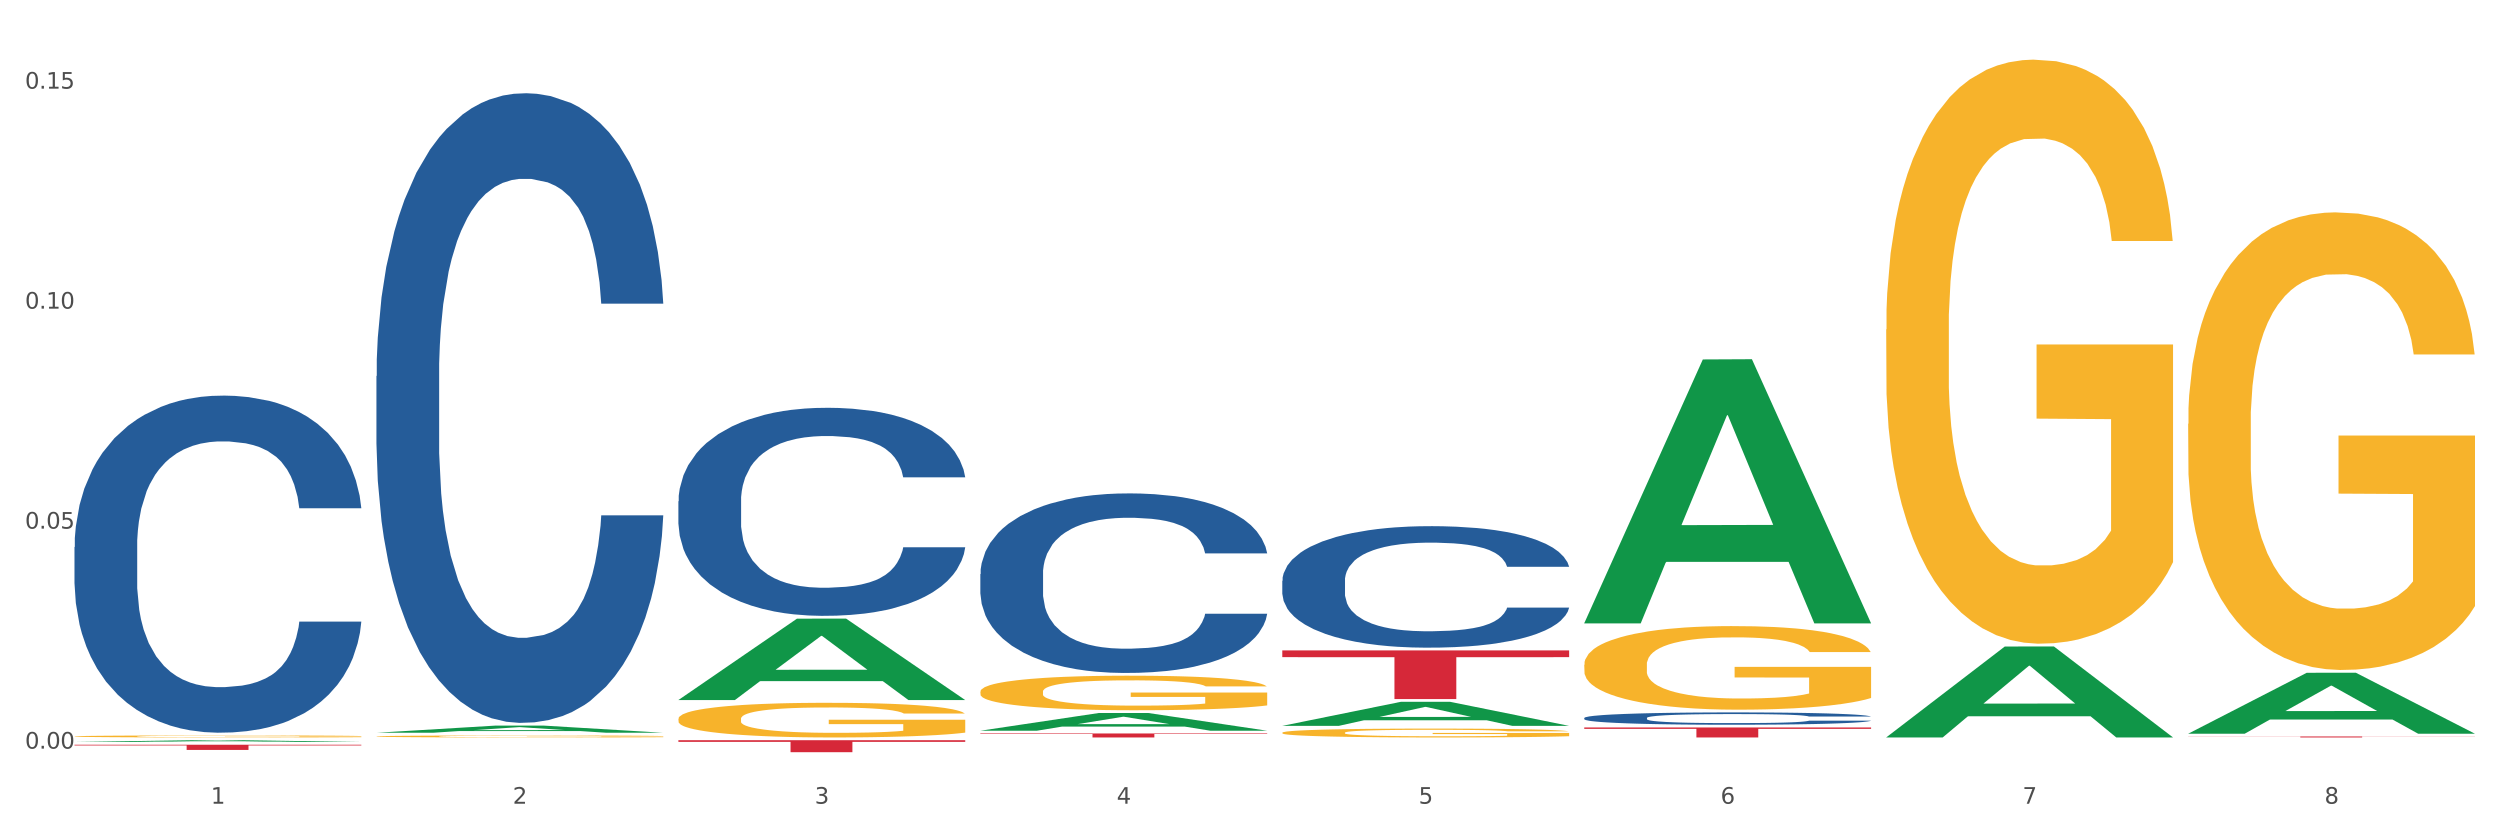
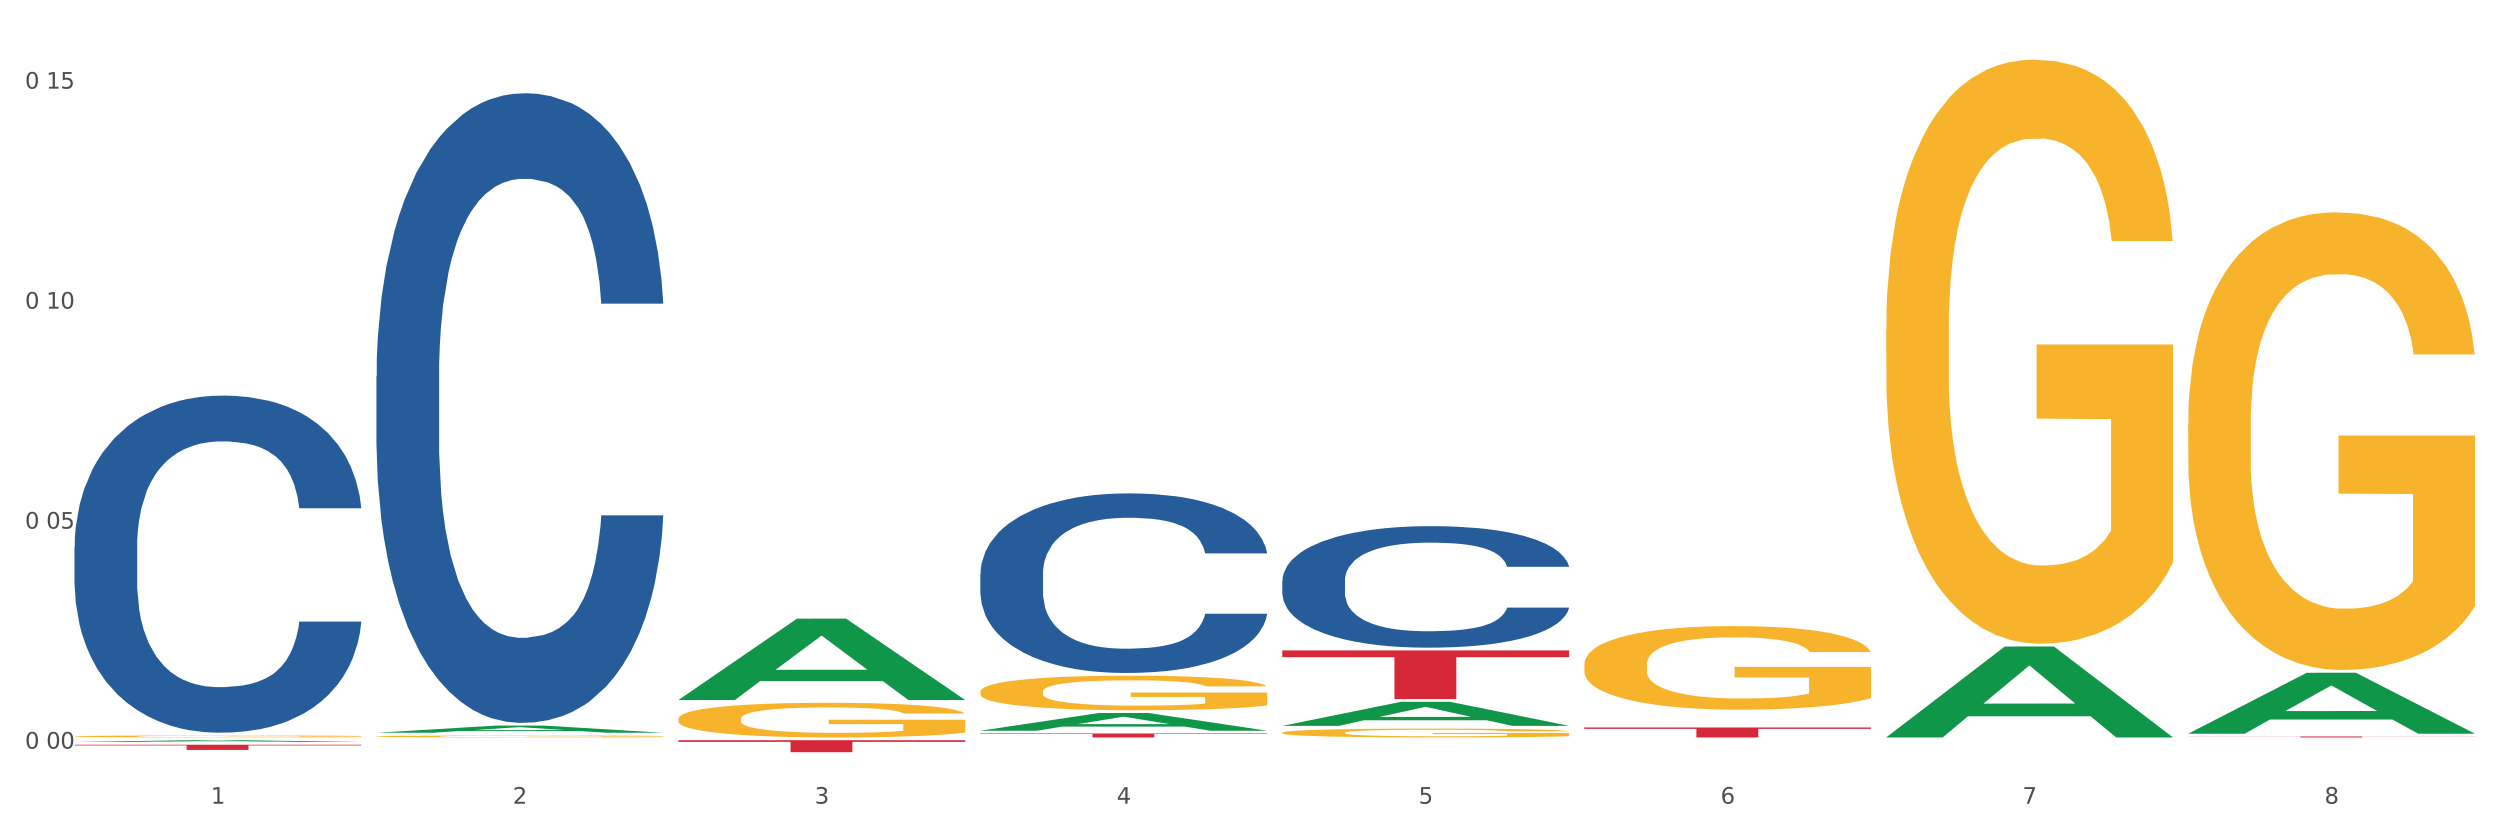
<svg xmlns="http://www.w3.org/2000/svg" xmlns:xlink="http://www.w3.org/1999/xlink" width="1080pt" height="360pt" viewBox="0 0 1080 360" version="1.1">
  <rect x="0" y="0" width="1080" height="360" fill="#333333" stroke="none" />
  <defs>
    <style type="text/css">*{stroke-linejoin: round; stroke-linecap: butt}</style>
  </defs>
  <g id="figure_1">
    <g id="patch_1">
      <path d="M 0 360  L 1080 360  L 1080 0  L 0 0  z " style="fill: #ffffff; stroke: #ffffff; stroke-linejoin: miter" />
    </g>
    <g id="axes_1">
      <g id="matplotlib.axis_1">
        <g id="xtick_1">
          <g id="text_1">
            <g style="fill: #4d4d4d" transform="translate(91.082 347.204) scale(0.096 -0.096)">
              <defs>
                <path id="DejaVuSans-31" d="M 794 531  L 1825 531  L 1825 4091  L 703 3866  L 703 4441  L 1819 4666  L 2450 4666  L 2450 531  L 3481 531  L 3481 0  L 794 0  L 794 531  z " transform="scale(0.016)" />
              </defs>
              <use xlink:href="#DejaVuSans-31" />
            </g>
          </g>
        </g>
        <g id="xtick_2">
          <g id="text_2">
            <g style="fill: #4d4d4d" transform="translate(221.525 347.204) scale(0.096 -0.096)">
              <defs>
                <path id="DejaVuSans-32" d="M 1228 531  L 3431 531  L 3431 0  L 469 0  L 469 531  Q 828 903 1448 1529  Q 2069 2156 2228 2338  Q 2531 2678 2651 2914  Q 2772 3150 2772 3378  Q 2772 3750 2511 3984  Q 2250 4219 1831 4219  Q 1534 4219 1204 4116  Q 875 4013 500 3803  L 500 4441  Q 881 4594 1212 4672  Q 1544 4750 1819 4750  Q 2544 4750 2975 4387  Q 3406 4025 3406 3419  Q 3406 3131 3298 2873  Q 3191 2616 2906 2266  Q 2828 2175 2409 1742  Q 1991 1309 1228 531  z " transform="scale(0.016)" />
              </defs>
              <use xlink:href="#DejaVuSans-32" />
            </g>
          </g>
        </g>
        <g id="xtick_3">
          <g id="text_3">
            <g style="fill: #4d4d4d" transform="translate(351.968 347.204) scale(0.096 -0.096)">
              <defs>
                <path id="DejaVuSans-33" d="M 2597 2516  Q 3050 2419 3304 2112  Q 3559 1806 3559 1356  Q 3559 666 3084 287  Q 2609 -91 1734 -91  Q 1441 -91 1130 -33  Q 819 25 488 141  L 488 750  Q 750 597 1062 519  Q 1375 441 1716 441  Q 2309 441 2620 675  Q 2931 909 2931 1356  Q 2931 1769 2642 2001  Q 2353 2234 1838 2234  L 1294 2234  L 1294 2753  L 1863 2753  Q 2328 2753 2575 2939  Q 2822 3125 2822 3475  Q 2822 3834 2567 4026  Q 2313 4219 1838 4219  Q 1578 4219 1281 4162  Q 984 4106 628 3988  L 628 4550  Q 988 4650 1302 4700  Q 1616 4750 1894 4750  Q 2613 4750 3031 4423  Q 3450 4097 3450 3541  Q 3450 3153 3228 2886  Q 3006 2619 2597 2516  z " transform="scale(0.016)" />
              </defs>
              <use xlink:href="#DejaVuSans-33" />
            </g>
          </g>
        </g>
        <g id="xtick_4">
          <g id="text_4">
            <g style="fill: #4d4d4d" transform="translate(482.412 347.204) scale(0.096 -0.096)">
              <defs>
                <path id="DejaVuSans-34" d="M 2419 4116  L 825 1625  L 2419 1625  L 2419 4116  z M 2253 4666  L 3047 4666  L 3047 1625  L 3713 1625  L 3713 1100  L 3047 1100  L 3047 0  L 2419 0  L 2419 1100  L 313 1100  L 313 1709  L 2253 4666  z " transform="scale(0.016)" />
              </defs>
              <use xlink:href="#DejaVuSans-34" />
            </g>
          </g>
        </g>
        <g id="xtick_5">
          <g id="text_5">
            <g style="fill: #4d4d4d" transform="translate(612.855 347.204) scale(0.096 -0.096)">
              <defs>
                <path id="DejaVuSans-35" d="M 691 4666  L 3169 4666  L 3169 4134  L 1269 4134  L 1269 2991  Q 1406 3038 1543 3061  Q 1681 3084 1819 3084  Q 2600 3084 3056 2656  Q 3513 2228 3513 1497  Q 3513 744 3044 326  Q 2575 -91 1722 -91  Q 1428 -91 1123 -41  Q 819 9 494 109  L 494 744  Q 775 591 1075 516  Q 1375 441 1709 441  Q 2250 441 2565 725  Q 2881 1009 2881 1497  Q 2881 1984 2565 2268  Q 2250 2553 1709 2553  Q 1456 2553 1204 2497  Q 953 2441 691 2322  L 691 4666  z " transform="scale(0.016)" />
              </defs>
              <use xlink:href="#DejaVuSans-35" />
            </g>
          </g>
        </g>
        <g id="xtick_6">
          <g id="text_6">
            <g style="fill: #4d4d4d" transform="translate(743.299 347.204) scale(0.096 -0.096)">
              <defs>
                <path id="DejaVuSans-36" d="M 2113 2584  Q 1688 2584 1439 2293  Q 1191 2003 1191 1497  Q 1191 994 1439 701  Q 1688 409 2113 409  Q 2538 409 2786 701  Q 3034 994 3034 1497  Q 3034 2003 2786 2293  Q 2538 2584 2113 2584  z M 3366 4563  L 3366 3988  Q 3128 4100 2886 4159  Q 2644 4219 2406 4219  Q 1781 4219 1451 3797  Q 1122 3375 1075 2522  Q 1259 2794 1537 2939  Q 1816 3084 2150 3084  Q 2853 3084 3261 2657  Q 3669 2231 3669 1497  Q 3669 778 3244 343  Q 2819 -91 2113 -91  Q 1303 -91 875 529  Q 447 1150 447 2328  Q 447 3434 972 4092  Q 1497 4750 2381 4750  Q 2619 4750 2861 4703  Q 3103 4656 3366 4563  z " transform="scale(0.016)" />
              </defs>
              <use xlink:href="#DejaVuSans-36" />
            </g>
          </g>
        </g>
        <g id="xtick_7">
          <g id="text_7">
            <g style="fill: #4d4d4d" transform="translate(873.742 347.204) scale(0.096 -0.096)">
              <defs>
                <path id="DejaVuSans-37" d="M 525 4666  L 3525 4666  L 3525 4397  L 1831 0  L 1172 0  L 2766 4134  L 525 4134  L 525 4666  z " transform="scale(0.016)" />
              </defs>
              <use xlink:href="#DejaVuSans-37" />
            </g>
          </g>
        </g>
        <g id="xtick_8">
          <g id="text_8">
            <g style="fill: #4d4d4d" transform="translate(1004.185 347.204) scale(0.096 -0.096)">
              <defs>
                <path id="DejaVuSans-38" d="M 2034 2216  Q 1584 2216 1326 1975  Q 1069 1734 1069 1313  Q 1069 891 1326 650  Q 1584 409 2034 409  Q 2484 409 2743 651  Q 3003 894 3003 1313  Q 3003 1734 2745 1975  Q 2488 2216 2034 2216  z M 1403 2484  Q 997 2584 770 2862  Q 544 3141 544 3541  Q 544 4100 942 4425  Q 1341 4750 2034 4750  Q 2731 4750 3128 4425  Q 3525 4100 3525 3541  Q 3525 3141 3298 2862  Q 3072 2584 2669 2484  Q 3125 2378 3379 2068  Q 3634 1759 3634 1313  Q 3634 634 3220 271  Q 2806 -91 2034 -91  Q 1263 -91 848 271  Q 434 634 434 1313  Q 434 1759 690 2068  Q 947 2378 1403 2484  z M 1172 3481  Q 1172 3119 1398 2916  Q 1625 2713 2034 2713  Q 2441 2713 2670 2916  Q 2900 3119 2900 3481  Q 2900 3844 2670 4047  Q 2441 4250 2034 4250  Q 1625 4250 1398 4047  Q 1172 3844 1172 3481  z " transform="scale(0.016)" />
              </defs>
              <use xlink:href="#DejaVuSans-38" />
            </g>
          </g>
        </g>
        <g id="xtick_9" />
        <g id="xtick_10" />
        <g id="xtick_11" />
        <g id="xtick_12" />
        <g id="xtick_13" />
        <g id="xtick_14" />
        <g id="xtick_15" />
      </g>
      <g id="matplotlib.axis_2">
        <g id="ytick_1">
          <g id="text_9">
            <g style="fill: #4d4d4d" transform="translate(10.8 323.408) scale(0.096 -0.096)">
              <defs>
                <path id="DejaVuSans-30" d="M 2034 4250  Q 1547 4250 1301 3770  Q 1056 3291 1056 2328  Q 1056 1369 1301 889  Q 1547 409 2034 409  Q 2525 409 2770 889  Q 3016 1369 3016 2328  Q 3016 3291 2770 3770  Q 2525 4250 2034 4250  z M 2034 4750  Q 2819 4750 3233 4129  Q 3647 3509 3647 2328  Q 3647 1150 3233 529  Q 2819 -91 2034 -91  Q 1250 -91 836 529  Q 422 1150 422 2328  Q 422 3509 836 4129  Q 1250 4750 2034 4750  z " transform="scale(0.016)" />
-                 <path id="DejaVuSans-2e" d="M 684 794  L 1344 794  L 1344 0  L 684 0  L 684 794  z " transform="scale(0.016)" />
              </defs>
              <use xlink:href="#DejaVuSans-30" />
              <use xlink:href="#DejaVuSans-2e" transform="translate(63.623 0)" />
              <use xlink:href="#DejaVuSans-30" transform="translate(95.41 0)" />
              <use xlink:href="#DejaVuSans-30" transform="translate(159.033 0)" />
            </g>
          </g>
        </g>
        <g id="ytick_2">
          <g id="text_10">
            <g style="fill: #4d4d4d" transform="translate(10.8 228.371) scale(0.096 -0.096)">
              <use xlink:href="#DejaVuSans-30" />
              <use xlink:href="#DejaVuSans-2e" transform="translate(63.623 0)" />
              <use xlink:href="#DejaVuSans-30" transform="translate(95.41 0)" />
              <use xlink:href="#DejaVuSans-35" transform="translate(159.033 0)" />
            </g>
          </g>
        </g>
        <g id="ytick_3">
          <g id="text_11">
            <g style="fill: #4d4d4d" transform="translate(10.8 133.335) scale(0.096 -0.096)">
              <use xlink:href="#DejaVuSans-30" />
              <use xlink:href="#DejaVuSans-2e" transform="translate(63.623 0)" />
              <use xlink:href="#DejaVuSans-31" transform="translate(95.41 0)" />
              <use xlink:href="#DejaVuSans-30" transform="translate(159.033 0)" />
            </g>
          </g>
        </g>
        <g id="ytick_4">
          <g id="text_12">
            <g style="fill: #4d4d4d" transform="translate(10.8 38.298) scale(0.096 -0.096)">
              <use xlink:href="#DejaVuSans-30" />
              <use xlink:href="#DejaVuSans-2e" transform="translate(63.623 0)" />
              <use xlink:href="#DejaVuSans-31" transform="translate(95.41 0)" />
              <use xlink:href="#DejaVuSans-35" transform="translate(159.033 0)" />
            </g>
          </g>
        </g>
        <g id="ytick_5" />
        <g id="ytick_6" />
        <g id="ytick_7" />
      </g>
      <g id="PolyCollection_1">
        <path d="M 32.175 320.545  L 32.303 320.544  L 83.404 319.761  L 104.611 319.76  L 156.096 320.546  L 131.567 320.546  L 120.453 320.363  L 67.691 320.363  L 67.307 320.366  L 56.576 320.546  L 32.175 320.546  L 32.175 320.545  L 74.334 320.254  L 113.81 320.253  L 94.263 319.928  L 94.008 319.926  L 93.752 319.929  L 74.206 320.253  L 74.334 320.254  L 32.175 320.545  z " clip-path="url(#pa7c589216c)" style="fill: #109648" />
        <path d="M 553.949 280.972  L 677.87 280.972  L 677.87 283.894  L 629.124 283.914  L 629.124 301.997  L 602.401 301.997  L 602.401 283.914  L 553.949 283.894  L 553.949 280.992  L 553.949 280.972  z " clip-path="url(#pa7c589216c)" style="fill: #d62839" />
        <path d="M 423.505 316.851  L 547.426 316.851  L 547.426 317.092  L 498.68 317.093  L 498.68 318.584  L 471.958 318.584  L 471.958 317.093  L 423.505 317.092  L 423.505 316.852  L 423.505 316.851  z " clip-path="url(#pa7c589216c)" style="fill: #d62839" />
        <path d="M 293.062 319.76  L 416.983 319.76  L 416.983 320.482  L 368.237 320.486  L 368.237 324.95  L 341.514 324.95  L 341.514 320.486  L 293.062 320.482  L 293.062 319.765  L 293.062 319.76  z " clip-path="url(#pa7c589216c)" style="fill: #d62839" />
        <path d="M 32.175 321.722  L 156.096 321.722  L 156.096 322.036  L 107.35 322.038  L 107.35 323.979  L 80.628 323.979  L 80.628 322.038  L 32.175 322.036  L 32.175 321.724  L 32.175 321.722  z " clip-path="url(#pa7c589216c)" style="fill: #d62839" />
        <path d="M 162.618 318.124  L 162.765 318.123  L 162.765 318.095  L 163.057 318.071  L 164.52 318.012  L 166.715 317.964  L 168.324 317.938  L 169.934 317.917  L 171.836 317.896  L 174.177 317.874  L 178.419 317.842  L 181.053 317.825  L 184.272 317.808  L 190.124 317.783  L 194.367 317.769  L 198.756 317.757  L 205.925 317.743  L 210.607 317.737  L 215.581 317.732  L 221.58 317.729  L 226.115 317.728  L 236.064 317.731  L 244.55 317.738  L 248.646 317.743  L 253.913 317.753  L 256.693 317.759  L 261.229 317.771  L 265.91 317.788  L 269.129 317.802  L 273.957 317.828  L 277.615 317.855  L 280.98 317.888  L 282.736 317.911  L 284.052 317.932  L 285.223 317.956  L 286.393 317.994  L 260.058 317.994  L 259.034 317.967  L 257.425 317.941  L 255.084 317.916  L 253.036 317.9  L 249.524 317.881  L 246.305 317.868  L 242.94 317.859  L 238.844 317.851  L 235.625 317.847  L 231.09 317.844  L 222.165 317.845  L 216.166 317.851  L 212.07 317.859  L 209.436 317.866  L 207.095 317.874  L 204.462 317.885  L 201.389 317.901  L 199.195 317.916  L 197 317.935  L 195.245 317.954  L 193.635 317.975  L 192.319 317.999  L 191.294 318.023  L 190.417 318.053  L 189.685 318.102  L 189.685 318.209  L 189.978 318.233  L 190.709 318.265  L 191.587 318.29  L 193.05 318.319  L 194.367 318.338  L 196.854 318.366  L 199.634 318.39  L 201.828 318.405  L 204.023 318.417  L 207.827 318.434  L 212.07 318.448  L 215.727 318.457  L 220.702 318.465  L 224.067 318.468  L 226.993 318.47  L 234.162 318.47  L 239.283 318.467  L 244.989 318.462  L 249.378 318.455  L 253.036 318.446  L 257.132 318.432  L 259.766 318.419  L 259.766 318.255  L 227.578 318.255  L 227.578 318.146  L 286.54 318.146  L 286.54 318.465  L 284.052 318.481  L 281.273 318.496  L 278.346 318.509  L 273.957 318.526  L 268.69 318.541  L 264.008 318.552  L 259.034 318.562  L 253.182 318.57  L 245.574 318.578  L 240.892 318.581  L 235.04 318.584  L 228.164 318.584  L 222.165 318.583  L 216.313 318.579  L 210.168 318.572  L 204.169 318.562  L 199.634 318.552  L 195.098 318.539  L 190.27 318.523  L 186.466 318.507  L 183.54 318.493  L 180.321 318.475  L 176.81 318.452  L 174.177 318.43  L 171.836 318.409  L 169.348 318.38  L 167.593 318.356  L 165.837 318.326  L 164.813 318.303  L 163.643 318.268  L 162.765 318.219  L 162.618 318.124  z " clip-path="url(#pa7c589216c)" style="fill: #f7b32b" />
        <path d="M 945.279 183.093  L 945.425 182.913  L 945.425 176.413  L 945.718 170.816  L 947.181 157.274  L 949.375 146.08  L 950.985 140.122  L 952.594 135.247  L 954.496 130.372  L 956.837 125.317  L 961.08 117.914  L 963.713 114.122  L 966.932 110.15  L 972.784 104.373  L 977.027 101.123  L 981.416 98.414  L 988.585 95.164  L 993.267 93.72  L 998.242 92.637  L 1004.24 91.915  L 1008.776 91.734  L 1018.724 92.276  L 1027.21 93.901  L 1031.307 95.164  L 1036.574 97.331  L 1039.354 98.775  L 1043.889 101.664  L 1048.571 105.456  L 1051.79 108.706  L 1056.618 114.845  L 1060.275 120.983  L 1063.64 128.567  L 1065.396 133.803  L 1066.713 138.677  L 1067.883 144.275  L 1069.054 153.122  L 1042.719 153.122  L 1041.694 146.802  L 1040.085 140.844  L 1037.744 135.066  L 1035.696 131.455  L 1032.185 126.942  L 1028.966 124.053  L 1025.601 121.886  L 1021.504 120.081  L 1018.285 119.178  L 1013.75 118.456  L 1004.825 118.636  L 998.827 120.081  L 994.73 121.886  L 992.097 123.511  L 989.756 125.317  L 987.122 127.844  L 984.05 131.636  L 981.855 135.066  L 979.661 139.4  L 977.905 143.733  L 976.296 148.788  L 974.979 154.205  L 973.955 159.802  L 973.077 166.663  L 972.345 178.038  L 972.345 202.773  L 972.638 208.37  L 973.37 215.773  L 974.247 221.37  L 975.71 228.051  L 977.027 232.564  L 979.514 239.064  L 982.294 244.481  L 984.489 247.911  L 986.683 250.8  L 990.487 254.772  L 994.73 258.022  L 998.388 260.008  L 1003.362 261.814  L 1006.727 262.536  L 1009.653 262.897  L 1016.822 262.897  L 1021.943 262.355  L 1027.649 261.092  L 1032.038 259.467  L 1035.696 257.481  L 1039.792 254.231  L 1042.426 251.161  L 1042.426 213.426  L 1010.239 213.245  L 1010.239 188.149  L 1069.2 188.149  L 1069.2 261.814  L 1066.713 265.605  L 1063.933 269.036  L 1061.007 272.105  L 1056.618 275.897  L 1051.351 279.508  L 1046.669 282.036  L 1041.694 284.202  L 1035.842 286.188  L 1028.234 287.994  L 1023.553 288.716  L 1017.7 289.258  L 1010.824 289.438  L 1004.825 289.077  L 998.973 288.174  L 992.828 286.549  L 986.83 284.202  L 982.294 281.855  L 977.759 278.966  L 972.931 275.175  L 969.127 271.564  L 966.201 268.314  L 962.982 264.161  L 959.47 258.744  L 956.837 253.87  L 954.496 248.814  L 952.009 242.314  L 950.253 236.717  L 948.498 229.676  L 947.473 224.44  L 946.303 216.315  L 945.425 204.94  L 945.279 183.093  z " clip-path="url(#pa7c589216c)" style="fill: #f7b32b" />
        <path d="M 32.175 236.334  L 32.321 236.201  L 32.321 232.477  L 32.761 227.423  L 34.372 218.113  L 36.423 211.064  L 39.938 202.818  L 41.843 199.359  L 44.333 195.502  L 49.46 189.251  L 55.319 183.931  L 59.42 181.005  L 62.496 179.143  L 69.381 175.818  L 73.336 174.355  L 77.437 173.158  L 80.953 172.36  L 86.812 171.429  L 91.499 171.03  L 96.919 170.897  L 101.46 171.03  L 107.465 171.562  L 116.254 173.158  L 119.623 174.089  L 124.164 175.685  L 128.851 177.813  L 132.66 179.941  L 137.054 183  L 141.595 186.99  L 145.989 192.044  L 149.065 196.699  L 151.555 201.621  L 153.753 207.606  L 155.364 214.123  L 156.096 219.576  L 129.291 219.576  L 128.558 214.655  L 127.093 209.335  L 125.629 205.744  L 124.017 202.818  L 121.527 199.492  L 119.33 197.364  L 115.668 194.837  L 112.299 193.241  L 109.516 192.31  L 106.147 191.512  L 98.969 190.714  L 93.843 190.714  L 90.62 190.98  L 86.665 191.645  L 83.296 192.576  L 79.341 194.172  L 76.265 195.901  L 73.189 198.162  L 71.431 199.758  L 68.795 202.685  L 67.037 205.079  L 64.693 209.202  L 63.375 212.128  L 61.031 219.709  L 60.006 225.295  L 59.567 229.152  L 59.274 233.408  L 59.274 254.157  L 60.152 263.467  L 60.885 267.457  L 62.057 271.979  L 64.254 277.831  L 67.476 283.551  L 70.845 287.674  L 73.629 290.201  L 76.265 292.063  L 78.902 293.526  L 82.124 294.856  L 84.761 295.654  L 88.716 296.452  L 93.403 296.851  L 97.065 296.851  L 104.536 296.186  L 107.905 295.521  L 111.127 294.59  L 114.643 293.127  L 117.426 291.531  L 119.037 290.334  L 121.674 287.807  L 123.724 285.147  L 125.482 282.088  L 126.654 279.427  L 127.972 275.437  L 128.998 270.915  L 129.291 268.521  L 156.096 268.521  L 155.51 273.309  L 154.485 277.964  L 152.434 284.216  L 150.823 287.807  L 148.333 292.196  L 145.696 295.92  L 142.034 300.043  L 138.665 303.102  L 135.15 305.762  L 131.341 308.156  L 124.457 311.481  L 121.967 312.412  L 116.693 314.008  L 112.592 314.939  L 106.586 315.87  L 100.434 316.402  L 93.989 316.535  L 88.276 316.269  L 81.978 315.471  L 78.023 314.673  L 73.629 313.476  L 68.502 311.614  L 63.668 309.353  L 59.127 306.693  L 54.879 303.634  L 50.924 300.176  L 45.798 294.457  L 41.989 288.871  L 39.206 283.684  L 37.302 279.294  L 35.398 273.708  L 34.372 269.851  L 32.761 260.541  L 32.175 251.896  L 32.175 236.334  z " clip-path="url(#pa7c589216c)" style="fill: #255c99" />
        <path d="M 162.618 162.496  L 162.765 162.247  L 162.765 155.292  L 163.204 145.852  L 164.816 128.462  L 166.866 115.296  L 170.382 99.894  L 172.286 93.435  L 174.776 86.231  L 179.903 74.555  L 185.762 64.618  L 189.863 59.153  L 192.94 55.675  L 199.824 49.465  L 203.779 46.732  L 207.88 44.496  L 211.396 43.006  L 217.255 41.267  L 221.942 40.521  L 227.362 40.273  L 231.903 40.521  L 237.909 41.515  L 246.697 44.496  L 250.066 46.235  L 254.607 49.216  L 259.295 53.191  L 263.103 57.166  L 267.497 62.879  L 272.038 70.332  L 276.433 79.772  L 279.509 88.467  L 281.999 97.658  L 284.196 108.837  L 285.807 121.01  L 286.54 131.195  L 259.734 131.195  L 259.002 122.003  L 257.537 112.066  L 256.072 105.359  L 254.461 99.894  L 251.971 93.683  L 249.773 89.709  L 246.111 84.989  L 242.742 82.008  L 239.959 80.269  L 236.59 78.778  L 229.413 77.288  L 224.286 77.288  L 221.064 77.785  L 217.109 79.027  L 213.74 80.766  L 209.785 83.747  L 206.709 86.976  L 203.633 91.199  L 201.875 94.18  L 199.238 99.645  L 197.48 104.117  L 195.137 111.818  L 193.818 117.283  L 191.475 131.443  L 190.449 141.877  L 190.01 149.081  L 189.717 157.031  L 189.717 195.784  L 190.596 213.174  L 191.328 220.626  L 192.5 229.072  L 194.697 240.003  L 197.92 250.685  L 201.289 258.386  L 204.072 263.106  L 206.709 266.584  L 209.345 269.316  L 212.568 271.801  L 215.204 273.291  L 219.159 274.782  L 223.847 275.527  L 227.509 275.527  L 234.979 274.285  L 238.348 273.043  L 241.571 271.304  L 245.086 268.571  L 247.869 265.59  L 249.48 263.354  L 252.117 258.634  L 254.168 253.666  L 255.926 247.952  L 257.097 242.984  L 258.416 235.531  L 259.441 227.085  L 259.734 222.613  L 286.54 222.613  L 285.954 231.557  L 284.928 240.251  L 282.878 251.927  L 281.266 258.634  L 278.776 266.832  L 276.14 273.788  L 272.478 281.489  L 269.109 287.203  L 265.593 292.171  L 261.785 296.643  L 254.9 302.853  L 252.41 304.592  L 247.137 307.573  L 243.035 309.312  L 237.03 311.051  L 230.878 312.045  L 224.433 312.293  L 218.72 311.796  L 212.421 310.306  L 208.466 308.815  L 204.072 306.58  L 198.945 303.102  L 194.111 298.878  L 189.571 293.91  L 185.323 288.196  L 181.368 281.737  L 176.241 271.055  L 172.432 260.622  L 169.649 250.933  L 167.745 242.736  L 165.841 232.302  L 164.816 225.098  L 163.204 207.708  L 162.618 191.561  L 162.618 162.496  z " clip-path="url(#pa7c589216c)" style="fill: #255c99" />
-         <path d="M 293.062 216.551  L 293.208 216.469  L 293.208 214.171  L 293.648 211.051  L 295.259 205.305  L 297.31 200.954  L 300.825 195.865  L 302.729 193.73  L 305.22 191.35  L 310.346 187.492  L 316.205 184.208  L 320.307 182.402  L 323.383 181.253  L 330.267 179.201  L 334.222 178.298  L 338.324 177.559  L 341.839 177.066  L 347.698 176.492  L 352.386 176.246  L 357.806 176.163  L 362.346 176.246  L 368.352 176.574  L 377.141 177.559  L 380.51 178.134  L 385.051 179.119  L 389.738 180.432  L 393.546 181.745  L 397.941 183.633  L 402.482 186.096  L 406.876 189.216  L 409.952 192.089  L 412.442 195.126  L 414.639 198.82  L 416.251 202.842  L 416.983 206.208  L 390.177 206.208  L 389.445 203.171  L 387.98 199.887  L 386.515 197.671  L 384.904 195.865  L 382.414 193.812  L 380.217 192.499  L 376.555 190.939  L 373.186 189.954  L 370.403 189.38  L 367.034 188.887  L 359.856 188.395  L 354.729 188.395  L 351.507 188.559  L 347.552 188.969  L 344.183 189.544  L 340.228 190.529  L 337.152 191.596  L 334.076 192.992  L 332.318 193.977  L 329.682 195.783  L 327.924 197.26  L 325.58 199.805  L 324.262 201.611  L 321.918 206.29  L 320.893 209.738  L 320.453 212.118  L 320.16 214.745  L 320.16 227.551  L 321.039 233.297  L 321.772 235.76  L 322.944 238.551  L 325.141 242.163  L 328.363 245.693  L 331.732 248.237  L 334.515 249.797  L 337.152 250.946  L 339.789 251.849  L 343.011 252.67  L 345.648 253.163  L 349.603 253.655  L 354.29 253.901  L 357.952 253.901  L 365.422 253.491  L 368.791 253.081  L 372.014 252.506  L 375.529 251.603  L 378.313 250.618  L 379.924 249.879  L 382.56 248.319  L 384.611 246.678  L 386.369 244.79  L 387.541 243.148  L 388.859 240.685  L 389.884 237.894  L 390.177 236.417  L 416.983 236.417  L 416.397 239.372  L 415.372 242.245  L 413.321 246.103  L 411.71 248.319  L 409.22 251.028  L 406.583 253.327  L 402.921 255.872  L 399.552 257.76  L 396.037 259.401  L 392.228 260.879  L 385.344 262.931  L 382.853 263.506  L 377.58 264.491  L 373.479 265.066  L 367.473 265.64  L 361.321 265.968  L 354.876 266.051  L 349.163 265.886  L 342.865 265.394  L 338.91 264.901  L 334.515 264.163  L 329.389 263.013  L 324.555 261.618  L 320.014 259.976  L 315.766 258.088  L 311.811 255.954  L 306.684 252.424  L 302.876 248.976  L 300.093 245.775  L 298.189 243.066  L 296.284 239.618  L 295.259 237.237  L 293.648 231.491  L 293.062 226.155  L 293.062 216.551  z " clip-path="url(#pa7c589216c)" style="fill: #255c99" />
        <path d="M 423.505 248.001  L 423.652 247.93  L 423.652 245.946  L 424.091 243.254  L 425.702 238.295  L 427.753 234.54  L 431.269 230.147  L 433.173 228.305  L 435.663 226.251  L 440.79 222.921  L 446.649 220.087  L 450.75 218.528  L 453.826 217.536  L 460.711 215.765  L 464.666 214.986  L 468.767 214.348  L 472.283 213.923  L 478.142 213.427  L 482.829 213.215  L 488.249 213.144  L 492.79 213.215  L 498.795 213.498  L 507.584 214.348  L 510.953 214.844  L 515.494 215.694  L 520.181 216.828  L 523.99 217.961  L 528.384 219.591  L 532.925 221.716  L 537.319 224.409  L 540.395 226.888  L 542.886 229.51  L 545.083 232.698  L 546.694 236.169  L 547.426 239.074  L 520.621 239.074  L 519.888 236.453  L 518.424 233.619  L 516.959 231.706  L 515.348 230.147  L 512.857 228.376  L 510.66 227.242  L 506.998 225.896  L 503.629 225.046  L 500.846 224.55  L 497.477 224.125  L 490.3 223.7  L 485.173 223.7  L 481.95 223.842  L 477.995 224.196  L 474.626 224.692  L 470.671 225.542  L 467.595 226.463  L 464.519 227.668  L 462.762 228.518  L 460.125 230.076  L 458.367 231.352  L 456.024 233.548  L 454.705 235.107  L 452.362 239.145  L 451.336 242.121  L 450.897 244.175  L 450.604 246.442  L 450.604 257.495  L 451.483 262.454  L 452.215 264.58  L 453.387 266.988  L 455.584 270.106  L 458.807 273.152  L 462.176 275.348  L 464.959 276.695  L 467.595 277.686  L 470.232 278.466  L 473.455 279.174  L 476.091 279.599  L 480.046 280.024  L 484.733 280.237  L 488.395 280.237  L 495.866 279.883  L 499.235 279.529  L 502.457 279.033  L 505.973 278.253  L 508.756 277.403  L 510.367 276.765  L 513.004 275.419  L 515.055 274.002  L 516.812 272.373  L 517.984 270.956  L 519.302 268.83  L 520.328 266.422  L 520.621 265.146  L 547.426 265.146  L 546.84 267.697  L 545.815 270.177  L 543.764 273.506  L 542.153 275.419  L 539.663 277.757  L 537.026 279.741  L 533.364 281.937  L 529.995 283.567  L 526.48 284.984  L 522.671 286.259  L 515.787 288.03  L 513.297 288.526  L 508.024 289.376  L 503.922 289.872  L 497.917 290.368  L 491.764 290.652  L 485.319 290.723  L 479.607 290.581  L 473.308 290.156  L 469.353 289.731  L 464.959 289.093  L 459.832 288.101  L 454.998 286.897  L 450.457 285.48  L 446.209 283.85  L 442.255 282.008  L 437.128 278.962  L 433.319 275.986  L 430.536 273.223  L 428.632 270.885  L 426.728 267.909  L 425.702 265.855  L 424.091 260.895  L 423.505 256.29  L 423.505 248.001  z " clip-path="url(#pa7c589216c)" style="fill: #255c99" />
        <path d="M 553.949 250.887  L 554.095 250.839  L 554.095 249.497  L 554.535 247.675  L 556.146 244.319  L 558.196 241.778  L 561.712 238.805  L 563.616 237.559  L 566.106 236.169  L 571.233 233.915  L 577.092 231.998  L 581.194 230.943  L 584.27 230.272  L 591.154 229.073  L 595.109 228.546  L 599.211 228.114  L 602.726 227.827  L 608.585 227.491  L 613.273 227.347  L 618.692 227.299  L 623.233 227.347  L 629.239 227.539  L 638.028 228.114  L 641.397 228.45  L 645.937 229.025  L 650.625 229.792  L 654.433 230.559  L 658.828 231.662  L 663.368 233.1  L 667.763 234.922  L 670.839 236.6  L 673.329 238.374  L 675.526 240.531  L 677.137 242.881  L 677.87 244.846  L 651.064 244.846  L 650.332 243.072  L 648.867 241.155  L 647.402 239.86  L 645.791 238.805  L 643.301 237.607  L 641.104 236.84  L 637.442 235.929  L 634.073 235.354  L 631.289 235.018  L 627.92 234.73  L 620.743 234.443  L 615.616 234.443  L 612.394 234.539  L 608.439 234.778  L 605.07 235.114  L 601.115 235.689  L 598.039 236.312  L 594.963 237.127  L 593.205 237.703  L 590.568 238.757  L 588.811 239.62  L 586.467 241.107  L 585.149 242.161  L 582.805 244.894  L 581.78 246.908  L 581.34 248.298  L 581.047 249.832  L 581.047 257.311  L 581.926 260.667  L 582.658 262.105  L 583.83 263.736  L 586.027 265.845  L 589.25 267.907  L 592.619 269.393  L 595.402 270.304  L 598.039 270.975  L 600.675 271.502  L 603.898 271.982  L 606.535 272.269  L 610.489 272.557  L 615.177 272.701  L 618.839 272.701  L 626.309 272.461  L 629.678 272.221  L 632.901 271.886  L 636.416 271.358  L 639.199 270.783  L 640.811 270.352  L 643.447 269.441  L 645.498 268.482  L 647.256 267.379  L 648.428 266.42  L 649.746 264.982  L 650.771 263.352  L 651.064 262.489  L 677.87 262.489  L 677.284 264.215  L 676.259 265.893  L 674.208 268.146  L 672.597 269.441  L 670.106 271.023  L 667.47 272.365  L 663.808 273.851  L 660.439 274.954  L 656.923 275.913  L 653.115 276.776  L 646.23 277.974  L 643.74 278.31  L 638.467 278.885  L 634.366 279.221  L 628.36 279.557  L 622.208 279.748  L 615.763 279.796  L 610.05 279.7  L 603.751 279.413  L 599.797 279.125  L 595.402 278.694  L 590.275 278.022  L 585.442 277.207  L 580.901 276.249  L 576.653 275.146  L 572.698 273.899  L 567.571 271.838  L 563.763 269.824  L 560.98 267.954  L 559.075 266.372  L 557.171 264.359  L 556.146 262.968  L 554.535 259.612  L 553.949 256.496  L 553.949 250.887  z " clip-path="url(#pa7c589216c)" style="fill: #255c99" />
-         <path d="M 684.392 310.157  L 684.538 310.152  L 684.538 310.015  L 684.978 309.83  L 686.589 309.489  L 688.64 309.231  L 692.155 308.929  L 694.06 308.803  L 696.55 308.661  L 701.677 308.432  L 707.536 308.238  L 711.637 308.13  L 714.713 308.062  L 721.598 307.941  L 725.553 307.887  L 729.654 307.843  L 733.169 307.814  L 739.029 307.78  L 743.716 307.765  L 749.136 307.76  L 753.677 307.765  L 759.682 307.785  L 768.471 307.843  L 771.84 307.877  L 776.381 307.936  L 781.068 308.014  L 784.877 308.092  L 789.271 308.204  L 793.812 308.35  L 798.206 308.535  L 801.282 308.705  L 803.772 308.885  L 805.97 309.105  L 807.581 309.343  L 808.313 309.543  L 781.508 309.543  L 780.775 309.363  L 779.31 309.168  L 777.846 309.036  L 776.234 308.929  L 773.744 308.807  L 771.547 308.73  L 767.885 308.637  L 764.516 308.579  L 761.733 308.544  L 758.364 308.515  L 751.186 308.486  L 746.06 308.486  L 742.837 308.496  L 738.882 308.52  L 735.513 308.554  L 731.558 308.613  L 728.482 308.676  L 725.406 308.759  L 723.648 308.817  L 721.012 308.924  L 719.254 309.012  L 716.91 309.163  L 715.592 309.27  L 713.248 309.548  L 712.223 309.752  L 711.784 309.894  L 711.491 310.049  L 711.491 310.809  L 712.369 311.15  L 713.102 311.296  L 714.274 311.462  L 716.471 311.676  L 719.693 311.886  L 723.062 312.036  L 725.846 312.129  L 728.482 312.197  L 731.119 312.251  L 734.341 312.299  L 736.978 312.329  L 740.933 312.358  L 745.62 312.373  L 749.282 312.373  L 756.753 312.348  L 760.122 312.324  L 763.344 312.29  L 766.86 312.236  L 769.643 312.178  L 771.254 312.134  L 773.891 312.041  L 775.941 311.944  L 777.699 311.832  L 778.871 311.735  L 780.189 311.588  L 781.215 311.423  L 781.508 311.335  L 808.313 311.335  L 807.727 311.51  L 806.702 311.681  L 804.651 311.91  L 803.04 312.041  L 800.55 312.202  L 797.913 312.338  L 794.251 312.489  L 790.882 312.601  L 787.367 312.699  L 783.558 312.787  L 776.674 312.908  L 774.184 312.942  L 768.91 313.001  L 764.809 313.035  L 758.803 313.069  L 752.651 313.088  L 746.206 313.093  L 740.493 313.084  L 734.195 313.054  L 730.24 313.025  L 725.846 312.981  L 720.719 312.913  L 715.885 312.83  L 711.344 312.733  L 707.096 312.621  L 703.141 312.494  L 698.015 312.285  L 694.206 312.08  L 691.423 311.89  L 689.519 311.73  L 687.615 311.525  L 686.589 311.384  L 684.978 311.043  L 684.392 310.726  L 684.392 310.157  z " clip-path="url(#pa7c589216c)" style="fill: #255c99" />
        <path d="M 814.835 142.359  L 814.982 142.129  L 814.982 133.833  L 815.274 126.69  L 816.737 109.407  L 818.932 95.12  L 820.541 87.516  L 822.151 81.294  L 824.053 75.072  L 826.394 68.62  L 830.636 59.172  L 833.27 54.333  L 836.489 49.264  L 842.341 41.89  L 846.584 37.742  L 850.973 34.286  L 858.142 30.138  L 862.824 28.294  L 867.798 26.912  L 873.797 25.99  L 878.332 25.759  L 888.281 26.451  L 896.767 28.525  L 900.863 30.138  L 906.13 32.903  L 908.91 34.746  L 913.446 38.433  L 918.127 43.273  L 921.346 47.42  L 926.174 55.255  L 929.832 63.09  L 933.197 72.768  L 934.953 79.451  L 936.269 85.672  L 937.44 92.816  L 938.61 104.107  L 912.275 104.107  L 911.251 96.042  L 909.642 88.438  L 907.301 81.064  L 905.253 76.455  L 901.741 70.694  L 898.522 67.007  L 895.157 64.242  L 891.061 61.938  L 887.842 60.786  L 883.307 59.864  L 874.382 60.094  L 868.383 61.938  L 864.287 64.242  L 861.653 66.316  L 859.312 68.62  L 856.679 71.846  L 853.606 76.686  L 851.412 81.064  L 849.217 86.594  L 847.462 92.125  L 845.852 98.577  L 844.536 105.49  L 843.511 112.633  L 842.634 121.39  L 841.902 135.907  L 841.902 167.477  L 842.195 174.62  L 842.926 184.068  L 843.804 191.211  L 845.267 199.738  L 846.584 205.498  L 849.071 213.794  L 851.851 220.707  L 854.045 225.085  L 856.24 228.772  L 860.044 233.842  L 864.287 237.99  L 867.944 240.524  L 872.919 242.829  L 876.284 243.751  L 879.21 244.211  L 886.379 244.211  L 891.5 243.52  L 897.206 241.907  L 901.595 239.833  L 905.253 237.298  L 909.349 233.151  L 911.983 229.233  L 911.983 181.072  L 879.795 180.842  L 879.795 148.812  L 938.757 148.812  L 938.757 242.829  L 936.269 247.668  L 933.49 252.046  L 930.563 255.964  L 926.174 260.803  L 920.907 265.411  L 916.225 268.637  L 911.251 271.403  L 905.399 273.937  L 897.791 276.242  L 893.109 277.164  L 887.257 277.855  L 880.38 278.085  L 874.382 277.624  L 868.53 276.472  L 862.385 274.398  L 856.386 271.403  L 851.851 268.407  L 847.315 264.72  L 842.487 259.881  L 838.683 255.272  L 835.757 251.124  L 832.538 245.824  L 829.027 238.911  L 826.394 232.69  L 824.053 226.237  L 821.565 217.942  L 819.81 210.798  L 818.054 201.811  L 817.03 195.129  L 815.86 184.759  L 814.982 170.242  L 814.835 142.359  z " clip-path="url(#pa7c589216c)" style="fill: #f7b32b" />
        <path d="M 684.392 287.159  L 684.538 287.126  L 684.538 285.939  L 684.831 284.917  L 686.294 282.443  L 688.489 280.398  L 690.098 279.31  L 691.707 278.42  L 693.609 277.529  L 695.95 276.606  L 700.193 275.254  L 702.827 274.561  L 706.045 273.835  L 711.898 272.78  L 716.14 272.186  L 720.53 271.692  L 727.699 271.098  L 732.38 270.834  L 737.355 270.636  L 743.353 270.504  L 747.889 270.471  L 757.838 270.57  L 766.323 270.867  L 770.42 271.098  L 775.687 271.494  L 778.467 271.758  L 783.002 272.285  L 787.684 272.978  L 790.903 273.572  L 795.731 274.693  L 799.389 275.814  L 802.754 277.199  L 804.509 278.156  L 805.826 279.046  L 806.996 280.069  L 808.167 281.685  L 781.832 281.685  L 780.808 280.53  L 779.198 279.442  L 776.857 278.387  L 774.809 277.727  L 771.298 276.903  L 768.079 276.375  L 764.714 275.979  L 760.617 275.649  L 757.399 275.484  L 752.863 275.352  L 743.939 275.385  L 737.94 275.649  L 733.843 275.979  L 731.21 276.276  L 728.869 276.606  L 726.236 277.067  L 723.163 277.76  L 720.968 278.387  L 718.774 279.178  L 717.018 279.97  L 715.409 280.893  L 714.092 281.882  L 713.068 282.905  L 712.19 284.158  L 711.459 286.236  L 711.459 290.754  L 711.751 291.776  L 712.483 293.129  L 713.361 294.151  L 714.824 295.371  L 716.14 296.196  L 718.628 297.383  L 721.407 298.372  L 723.602 298.999  L 725.797 299.527  L 729.601 300.252  L 733.843 300.846  L 737.501 301.209  L 742.475 301.538  L 745.841 301.67  L 748.767 301.736  L 755.936 301.736  L 761.056 301.637  L 766.762 301.406  L 771.151 301.11  L 774.809 300.747  L 778.906 300.153  L 781.539 299.593  L 781.539 292.7  L 749.352 292.667  L 749.352 288.083  L 808.313 288.083  L 808.313 301.538  L 805.826 302.231  L 803.046 302.858  L 800.12 303.418  L 795.731 304.111  L 790.464 304.77  L 785.782 305.232  L 780.808 305.628  L 774.955 305.991  L 767.348 306.32  L 762.666 306.452  L 756.813 306.551  L 749.937 306.584  L 743.939 306.518  L 738.086 306.353  L 731.941 306.057  L 725.943 305.628  L 721.407 305.199  L 716.872 304.671  L 712.044 303.979  L 708.24 303.319  L 705.314 302.726  L 702.095 301.967  L 698.584 300.978  L 695.95 300.087  L 693.609 299.164  L 691.122 297.977  L 689.366 296.954  L 687.611 295.668  L 686.587 294.712  L 685.416 293.228  L 684.538 291.15  L 684.392 287.159  z " clip-path="url(#pa7c589216c)" style="fill: #f7b32b" />
        <path d="M 553.949 316.523  L 554.095 316.519  L 554.095 316.393  L 554.388 316.285  L 555.851 316.022  L 558.045 315.805  L 559.655 315.69  L 561.264 315.595  L 563.166 315.501  L 565.507 315.403  L 569.75 315.259  L 572.383 315.186  L 575.602 315.109  L 581.454 314.997  L 585.697 314.934  L 590.086 314.881  L 597.255 314.818  L 601.937 314.79  L 606.911 314.769  L 612.91 314.755  L 617.445 314.752  L 627.394 314.762  L 635.88 314.794  L 639.977 314.818  L 645.244 314.86  L 648.023 314.888  L 652.559 314.944  L 657.241 315.018  L 660.459 315.081  L 665.287 315.2  L 668.945 315.319  L 672.31 315.466  L 674.066 315.567  L 675.383 315.662  L 676.553 315.77  L 677.724 315.942  L 651.388 315.942  L 650.364 315.819  L 648.755 315.704  L 646.414 315.592  L 644.366 315.522  L 640.854 315.434  L 637.636 315.378  L 634.271 315.336  L 630.174 315.301  L 626.955 315.284  L 622.42 315.27  L 613.495 315.273  L 607.497 315.301  L 603.4 315.336  L 600.767 315.368  L 598.426 315.403  L 595.792 315.452  L 592.72 315.525  L 590.525 315.592  L 588.331 315.676  L 586.575 315.76  L 584.965 315.858  L 583.649 315.963  L 582.625 316.071  L 581.747 316.204  L 581.015 316.425  L 581.015 316.904  L 581.308 317.013  L 582.039 317.156  L 582.917 317.265  L 584.38 317.394  L 585.697 317.482  L 588.184 317.608  L 590.964 317.713  L 593.159 317.779  L 595.353 317.835  L 599.157 317.912  L 603.4 317.975  L 607.058 318.014  L 612.032 318.049  L 615.397 318.063  L 618.323 318.07  L 625.492 318.07  L 630.613 318.059  L 636.319 318.035  L 640.708 318.003  L 644.366 317.965  L 648.462 317.902  L 651.096 317.842  L 651.096 317.111  L 618.908 317.107  L 618.908 316.621  L 677.87 316.621  L 677.87 318.049  L 675.383 318.122  L 672.603 318.189  L 669.677 318.248  L 665.287 318.322  L 660.02 318.392  L 655.339 318.441  L 650.364 318.483  L 644.512 318.521  L 636.904 318.556  L 632.222 318.57  L 626.37 318.581  L 619.494 318.584  L 613.495 318.577  L 607.643 318.56  L 601.498 318.528  L 595.5 318.483  L 590.964 318.437  L 586.429 318.381  L 581.6 318.308  L 577.796 318.238  L 574.87 318.175  L 571.652 318.094  L 568.14 317.989  L 565.507 317.895  L 563.166 317.797  L 560.679 317.671  L 558.923 317.562  L 557.167 317.426  L 556.143 317.324  L 554.973 317.167  L 554.095 316.946  L 553.949 316.523  z " clip-path="url(#pa7c589216c)" style="fill: #f7b32b" />
-         <path d="M 423.505 298.797  L 423.651 298.783  L 423.651 298.293  L 423.944 297.87  L 425.407 296.847  L 427.602 296.002  L 429.211 295.552  L 430.82 295.184  L 432.722 294.816  L 435.063 294.434  L 439.306 293.875  L 441.94 293.589  L 445.158 293.289  L 451.011 292.853  L 455.254 292.608  L 459.643 292.403  L 466.812 292.158  L 471.494 292.049  L 476.468 291.967  L 482.467 291.912  L 487.002 291.899  L 496.951 291.939  L 505.437 292.062  L 509.533 292.158  L 514.8 292.321  L 517.58 292.43  L 522.115 292.648  L 526.797 292.935  L 530.016 293.18  L 534.844 293.644  L 538.502 294.107  L 541.867 294.68  L 543.622 295.075  L 544.939 295.443  L 546.11 295.866  L 547.28 296.534  L 520.945 296.534  L 519.921 296.057  L 518.312 295.607  L 515.971 295.171  L 513.922 294.898  L 510.411 294.557  L 507.192 294.339  L 503.827 294.175  L 499.731 294.039  L 496.512 293.971  L 491.976 293.916  L 483.052 293.93  L 477.053 294.039  L 472.957 294.175  L 470.323 294.298  L 467.982 294.434  L 465.349 294.625  L 462.276 294.912  L 460.082 295.171  L 457.887 295.498  L 456.131 295.825  L 454.522 296.207  L 453.205 296.616  L 452.181 297.038  L 451.303 297.556  L 450.572 298.415  L 450.572 300.283  L 450.864 300.706  L 451.596 301.265  L 452.474 301.687  L 453.937 302.192  L 455.254 302.533  L 457.741 303.023  L 460.521 303.432  L 462.715 303.691  L 464.91 303.91  L 468.714 304.209  L 472.957 304.455  L 476.614 304.605  L 481.589 304.741  L 484.954 304.796  L 487.88 304.823  L 495.049 304.823  L 500.17 304.782  L 505.875 304.687  L 510.265 304.564  L 513.922 304.414  L 518.019 304.169  L 520.652 303.937  L 520.652 301.087  L 488.465 301.074  L 488.465 299.179  L 547.426 299.179  L 547.426 304.741  L 544.939 305.027  L 542.159 305.286  L 539.233 305.518  L 534.844 305.805  L 529.577 306.077  L 524.895 306.268  L 519.921 306.432  L 514.069 306.582  L 506.461 306.718  L 501.779 306.773  L 495.927 306.813  L 489.05 306.827  L 483.052 306.8  L 477.2 306.732  L 471.055 306.609  L 465.056 306.432  L 460.521 306.254  L 455.985 306.036  L 451.157 305.75  L 447.353 305.477  L 444.427 305.232  L 441.208 304.918  L 437.697 304.509  L 435.063 304.141  L 432.722 303.76  L 430.235 303.269  L 428.48 302.846  L 426.724 302.314  L 425.7 301.919  L 424.529 301.306  L 423.651 300.447  L 423.505 298.797  z " clip-path="url(#pa7c589216c)" style="fill: #f7b32b" />
+         <path d="M 423.505 298.797  L 423.651 298.783  L 423.651 298.293  L 423.944 297.87  L 425.407 296.847  L 427.602 296.002  L 429.211 295.552  L 430.82 295.184  L 432.722 294.816  L 435.063 294.434  L 439.306 293.875  L 441.94 293.589  L 445.158 293.289  L 451.011 292.853  L 455.254 292.608  L 459.643 292.403  L 466.812 292.158  L 471.494 292.049  L 476.468 291.967  L 482.467 291.912  L 487.002 291.899  L 496.951 291.939  L 505.437 292.062  L 509.533 292.158  L 514.8 292.321  L 517.58 292.43  L 522.115 292.648  L 526.797 292.935  L 530.016 293.18  L 534.844 293.644  L 538.502 294.107  L 543.622 295.075  L 544.939 295.443  L 546.11 295.866  L 547.28 296.534  L 520.945 296.534  L 519.921 296.057  L 518.312 295.607  L 515.971 295.171  L 513.922 294.898  L 510.411 294.557  L 507.192 294.339  L 503.827 294.175  L 499.731 294.039  L 496.512 293.971  L 491.976 293.916  L 483.052 293.93  L 477.053 294.039  L 472.957 294.175  L 470.323 294.298  L 467.982 294.434  L 465.349 294.625  L 462.276 294.912  L 460.082 295.171  L 457.887 295.498  L 456.131 295.825  L 454.522 296.207  L 453.205 296.616  L 452.181 297.038  L 451.303 297.556  L 450.572 298.415  L 450.572 300.283  L 450.864 300.706  L 451.596 301.265  L 452.474 301.687  L 453.937 302.192  L 455.254 302.533  L 457.741 303.023  L 460.521 303.432  L 462.715 303.691  L 464.91 303.91  L 468.714 304.209  L 472.957 304.455  L 476.614 304.605  L 481.589 304.741  L 484.954 304.796  L 487.88 304.823  L 495.049 304.823  L 500.17 304.782  L 505.875 304.687  L 510.265 304.564  L 513.922 304.414  L 518.019 304.169  L 520.652 303.937  L 520.652 301.087  L 488.465 301.074  L 488.465 299.179  L 547.426 299.179  L 547.426 304.741  L 544.939 305.027  L 542.159 305.286  L 539.233 305.518  L 534.844 305.805  L 529.577 306.077  L 524.895 306.268  L 519.921 306.432  L 514.069 306.582  L 506.461 306.718  L 501.779 306.773  L 495.927 306.813  L 489.05 306.827  L 483.052 306.8  L 477.2 306.732  L 471.055 306.609  L 465.056 306.432  L 460.521 306.254  L 455.985 306.036  L 451.157 305.75  L 447.353 305.477  L 444.427 305.232  L 441.208 304.918  L 437.697 304.509  L 435.063 304.141  L 432.722 303.76  L 430.235 303.269  L 428.48 302.846  L 426.724 302.314  L 425.7 301.919  L 424.529 301.306  L 423.651 300.447  L 423.505 298.797  z " clip-path="url(#pa7c589216c)" style="fill: #f7b32b" />
        <path d="M 293.062 310.531  L 293.208 310.517  L 293.208 310.025  L 293.501 309.601  L 294.964 308.575  L 297.158 307.728  L 298.768 307.276  L 300.377 306.907  L 302.279 306.538  L 304.62 306.155  L 308.863 305.594  L 311.496 305.307  L 314.715 305.007  L 320.567 304.569  L 324.81 304.323  L 329.199 304.118  L 336.368 303.872  L 341.05 303.762  L 346.025 303.68  L 352.023 303.625  L 356.559 303.612  L 366.507 303.653  L 374.993 303.776  L 379.09 303.872  L 384.357 304.036  L 387.137 304.145  L 391.672 304.364  L 396.354 304.651  L 399.573 304.897  L 404.401 305.362  L 408.058 305.827  L 411.423 306.401  L 413.179 306.798  L 414.496 307.167  L 415.666 307.591  L 416.837 308.261  L 390.502 308.261  L 389.477 307.782  L 387.868 307.331  L 385.527 306.893  L 383.479 306.62  L 379.968 306.278  L 376.749 306.059  L 373.384 305.895  L 369.287 305.759  L 366.069 305.69  L 361.533 305.635  L 352.608 305.649  L 346.61 305.759  L 342.513 305.895  L 339.88 306.018  L 337.539 306.155  L 334.905 306.347  L 331.833 306.634  L 329.638 306.893  L 327.444 307.222  L 325.688 307.55  L 324.079 307.933  L 322.762 308.343  L 321.738 308.767  L 320.86 309.286  L 320.128 310.148  L 320.128 312.021  L 320.421 312.445  L 321.153 313.006  L 322.03 313.429  L 323.493 313.935  L 324.81 314.277  L 327.297 314.769  L 330.077 315.18  L 332.272 315.439  L 334.466 315.658  L 338.27 315.959  L 342.513 316.205  L 346.171 316.356  L 351.145 316.492  L 354.51 316.547  L 357.436 316.574  L 364.605 316.574  L 369.726 316.533  L 375.432 316.438  L 379.821 316.315  L 383.479 316.164  L 387.576 315.918  L 390.209 315.686  L 390.209 312.828  L 358.022 312.814  L 358.022 310.914  L 416.983 310.914  L 416.983 316.492  L 414.496 316.78  L 411.716 317.039  L 408.79 317.272  L 404.401 317.559  L 399.134 317.832  L 394.452 318.024  L 389.477 318.188  L 383.625 318.338  L 376.017 318.475  L 371.336 318.53  L 365.483 318.571  L 358.607 318.584  L 352.608 318.557  L 346.756 318.489  L 340.611 318.366  L 334.613 318.188  L 330.077 318.01  L 325.542 317.791  L 320.714 317.504  L 316.91 317.231  L 313.984 316.985  L 310.765 316.67  L 307.253 316.26  L 304.62 315.891  L 302.279 315.508  L 299.792 315.016  L 298.036 314.592  L 296.281 314.058  L 295.256 313.662  L 294.086 313.047  L 293.208 312.185  L 293.062 310.531  z " clip-path="url(#pa7c589216c)" style="fill: #f7b32b" />
        <path d="M 684.392 314.269  L 808.313 314.269  L 808.313 314.869  L 759.567 314.873  L 759.567 318.584  L 732.845 318.584  L 732.845 314.873  L 684.392 314.869  L 684.392 314.273  L 684.392 314.269  z " clip-path="url(#pa7c589216c)" style="fill: #d62839" />
        <path d="M 945.279 318.161  L 1069.2 318.161  L 1069.2 318.219  L 1020.454 318.22  L 1020.454 318.584  L 993.731 318.584  L 993.731 318.22  L 945.279 318.219  L 945.279 318.161  L 945.279 318.161  z " clip-path="url(#pa7c589216c)" style="fill: #d62839" />
        <path d="M 32.175 318.115  L 32.321 318.114  L 32.321 318.085  L 32.614 318.061  L 34.077 318.001  L 36.272 317.951  L 37.881 317.925  L 39.49 317.904  L 41.392 317.882  L 43.733 317.86  L 47.976 317.827  L 50.61 317.81  L 53.828 317.793  L 59.681 317.767  L 63.923 317.753  L 68.313 317.741  L 75.482 317.727  L 80.163 317.72  L 85.138 317.715  L 91.136 317.712  L 95.672 317.711  L 105.621 317.714  L 114.106 317.721  L 118.203 317.727  L 123.47 317.736  L 126.25 317.742  L 130.785 317.755  L 135.467 317.772  L 138.686 317.786  L 143.514 317.813  L 147.172 317.841  L 150.537 317.874  L 152.292 317.897  L 153.609 317.919  L 154.779 317.943  L 155.95 317.982  L 129.615 317.982  L 128.591 317.955  L 126.981 317.928  L 124.64 317.903  L 122.592 317.887  L 119.081 317.867  L 115.862 317.854  L 112.497 317.845  L 108.4 317.837  L 105.182 317.833  L 100.646 317.829  L 91.722 317.83  L 85.723 317.837  L 81.626 317.845  L 78.993 317.852  L 76.652 317.86  L 74.019 317.871  L 70.946 317.888  L 68.752 317.903  L 66.557 317.922  L 64.801 317.941  L 63.192 317.963  L 61.875 317.987  L 60.851 318.012  L 59.973 318.042  L 59.242 318.092  L 59.242 318.202  L 59.534 318.226  L 60.266 318.259  L 61.144 318.284  L 62.607 318.313  L 63.923 318.333  L 66.411 318.362  L 69.19 318.386  L 71.385 318.401  L 73.58 318.414  L 77.384 318.431  L 81.626 318.446  L 85.284 318.454  L 90.259 318.462  L 93.624 318.466  L 96.55 318.467  L 103.719 318.467  L 108.839 318.465  L 114.545 318.459  L 118.934 318.452  L 122.592 318.443  L 126.689 318.429  L 129.322 318.415  L 129.322 318.249  L 97.135 318.248  L 97.135 318.137  L 156.096 318.137  L 156.096 318.462  L 153.609 318.479  L 150.829 318.494  L 147.903 318.508  L 143.514 318.525  L 138.247 318.541  L 133.565 318.552  L 128.591 318.561  L 122.738 318.57  L 115.131 318.578  L 110.449 318.581  L 104.596 318.584  L 97.72 318.584  L 91.722 318.583  L 85.869 318.579  L 79.724 318.572  L 73.726 318.561  L 69.19 318.551  L 64.655 318.538  L 59.827 318.521  L 56.023 318.505  L 53.097 318.491  L 49.878 318.473  L 46.367 318.449  L 43.733 318.427  L 41.392 318.405  L 38.905 318.376  L 37.149 318.352  L 35.394 318.321  L 34.37 318.297  L 33.199 318.262  L 32.321 318.211  L 32.175 318.115  z " clip-path="url(#pa7c589216c)" style="fill: #f7b32b" />
        <path d="M 423.505 315.66  L 423.633 315.653  L 474.734 308.01  L 495.942 308.003  L 547.426 315.675  L 522.898 315.675  L 511.783 313.888  L 459.021 313.888  L 458.637 313.917  L 447.906 315.675  L 423.505 315.675  L 423.505 315.66  L 465.664 312.822  L 505.14 312.815  L 485.594 309.638  L 485.338 309.624  L 485.083 309.645  L 465.536 312.815  L 465.664 312.822  L 423.505 315.66  z " clip-path="url(#pa7c589216c)" style="fill: #109648" />
        <path d="M 162.618 316.547  L 162.746 316.544  L 213.848 313.472  L 235.055 313.469  L 286.54 316.552  L 262.011 316.552  L 250.896 315.834  L 198.134 315.834  L 197.751 315.846  L 187.019 316.552  L 162.618 316.552  L 162.618 316.547  L 204.777 315.406  L 244.253 315.403  L 224.707 314.126  L 224.451 314.121  L 224.196 314.129  L 204.649 315.403  L 204.777 315.406  L 162.618 316.547  z " clip-path="url(#pa7c589216c)" style="fill: #109648" />
        <path d="M 293.062 302.37  L 293.19 302.337  L 344.291 267.26  L 365.498 267.227  L 416.983 302.436  L 392.454 302.436  L 381.34 294.237  L 328.577 294.237  L 328.194 294.369  L 317.463 302.436  L 293.062 302.436  L 293.062 302.37  L 335.221 289.344  L 374.696 289.311  L 355.15 274.731  L 354.895 274.665  L 354.639 274.764  L 335.093 289.311  L 335.221 289.344  L 293.062 302.37  z " clip-path="url(#pa7c589216c)" style="fill: #109648" />
        <path d="M 553.949 313.556  L 554.076 313.546  L 605.178 303.183  L 626.385 303.173  L 677.87 313.576  L 653.341 313.576  L 642.226 311.153  L 589.464 311.153  L 589.081 311.192  L 578.35 313.576  L 553.949 313.576  L 553.949 313.556  L 596.107 309.708  L 635.583 309.698  L 616.037 305.39  L 615.781 305.371  L 615.526 305.4  L 595.98 309.698  L 596.107 309.708  L 553.949 313.556  z " clip-path="url(#pa7c589216c)" style="fill: #109648" />
-         <path d="M 684.392 269.081  L 684.52 268.974  L 735.621 155.281  L 756.828 155.174  L 808.313 269.295  L 783.784 269.295  L 772.67 242.721  L 719.908 242.721  L 719.524 243.149  L 708.793 269.295  L 684.392 269.295  L 684.392 269.081  L 726.551 226.861  L 766.027 226.754  L 746.48 179.498  L 746.225 179.284  L 745.969 179.605  L 726.423 226.754  L 726.551 226.861  L 684.392 269.081  z " clip-path="url(#pa7c589216c)" style="fill: #109648" />
        <path d="M 814.835 318.511  L 814.963 318.474  L 866.065 279.298  L 887.272 279.261  L 938.757 318.584  L 914.228 318.584  L 903.113 309.427  L 850.351 309.427  L 849.968 309.575  L 839.236 318.584  L 814.835 318.584  L 814.835 318.511  L 856.994 303.963  L 896.47 303.926  L 876.924 287.643  L 876.668 287.569  L 876.413 287.68  L 856.866 303.926  L 856.994 303.963  L 814.835 318.511  z " clip-path="url(#pa7c589216c)" style="fill: #109648" />
        <path d="M 945.279 316.935  L 945.407 316.91  L 996.508 290.639  L 1017.715 290.614  L 1069.2 316.985  L 1044.671 316.985  L 1033.557 310.844  L 980.794 310.844  L 980.411 310.943  L 969.68 316.985  L 945.279 316.985  L 945.279 316.935  L 987.438 307.179  L 1026.913 307.155  L 1007.367 296.235  L 1007.112 296.185  L 1006.856 296.26  L 987.31 307.155  L 987.438 307.179  L 945.279 316.935  z " clip-path="url(#pa7c589216c)" style="fill: #109648" />
      </g>
    </g>
  </g>
  <defs>
    <clipPath id="pa7c589216c">
      <rect x="32.175" y="10.8" width="1037.025" height="329.109" />
    </clipPath>
  </defs>
</svg>